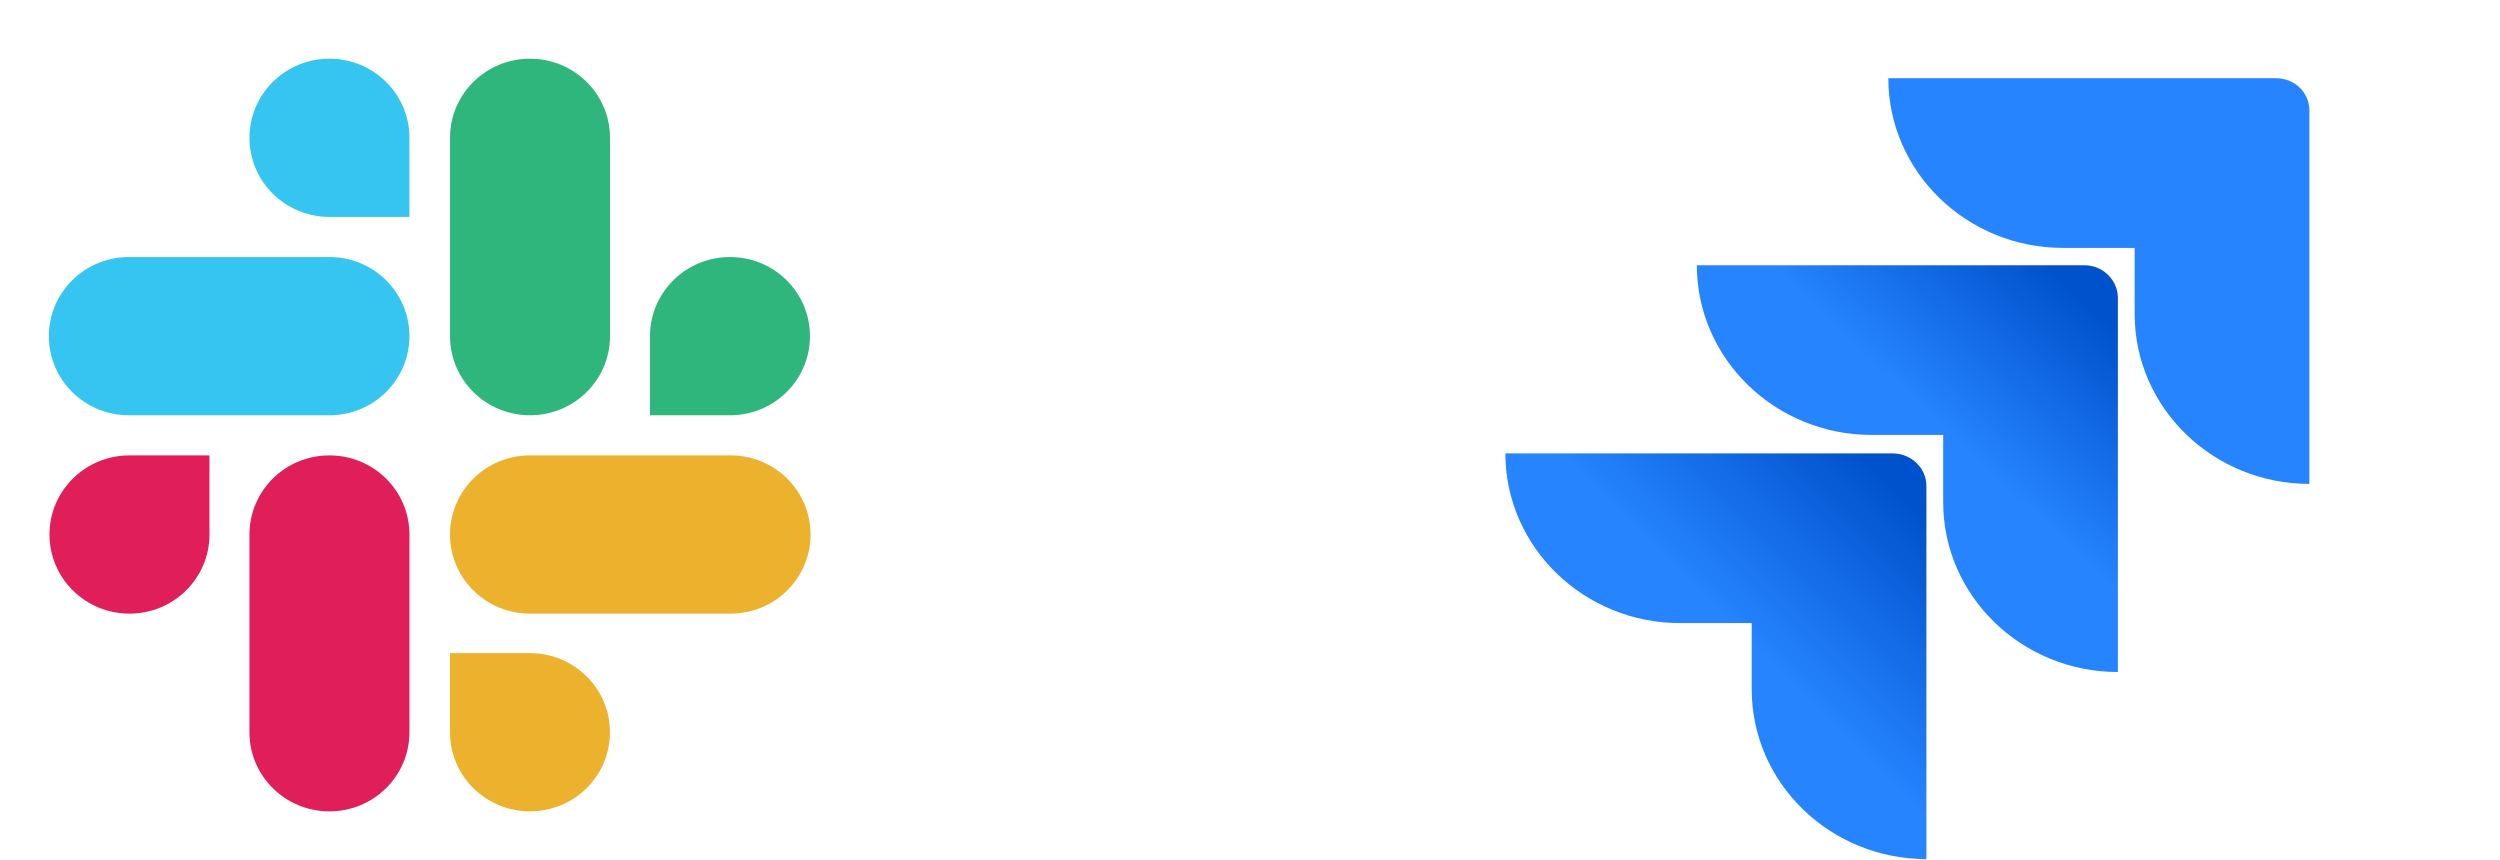
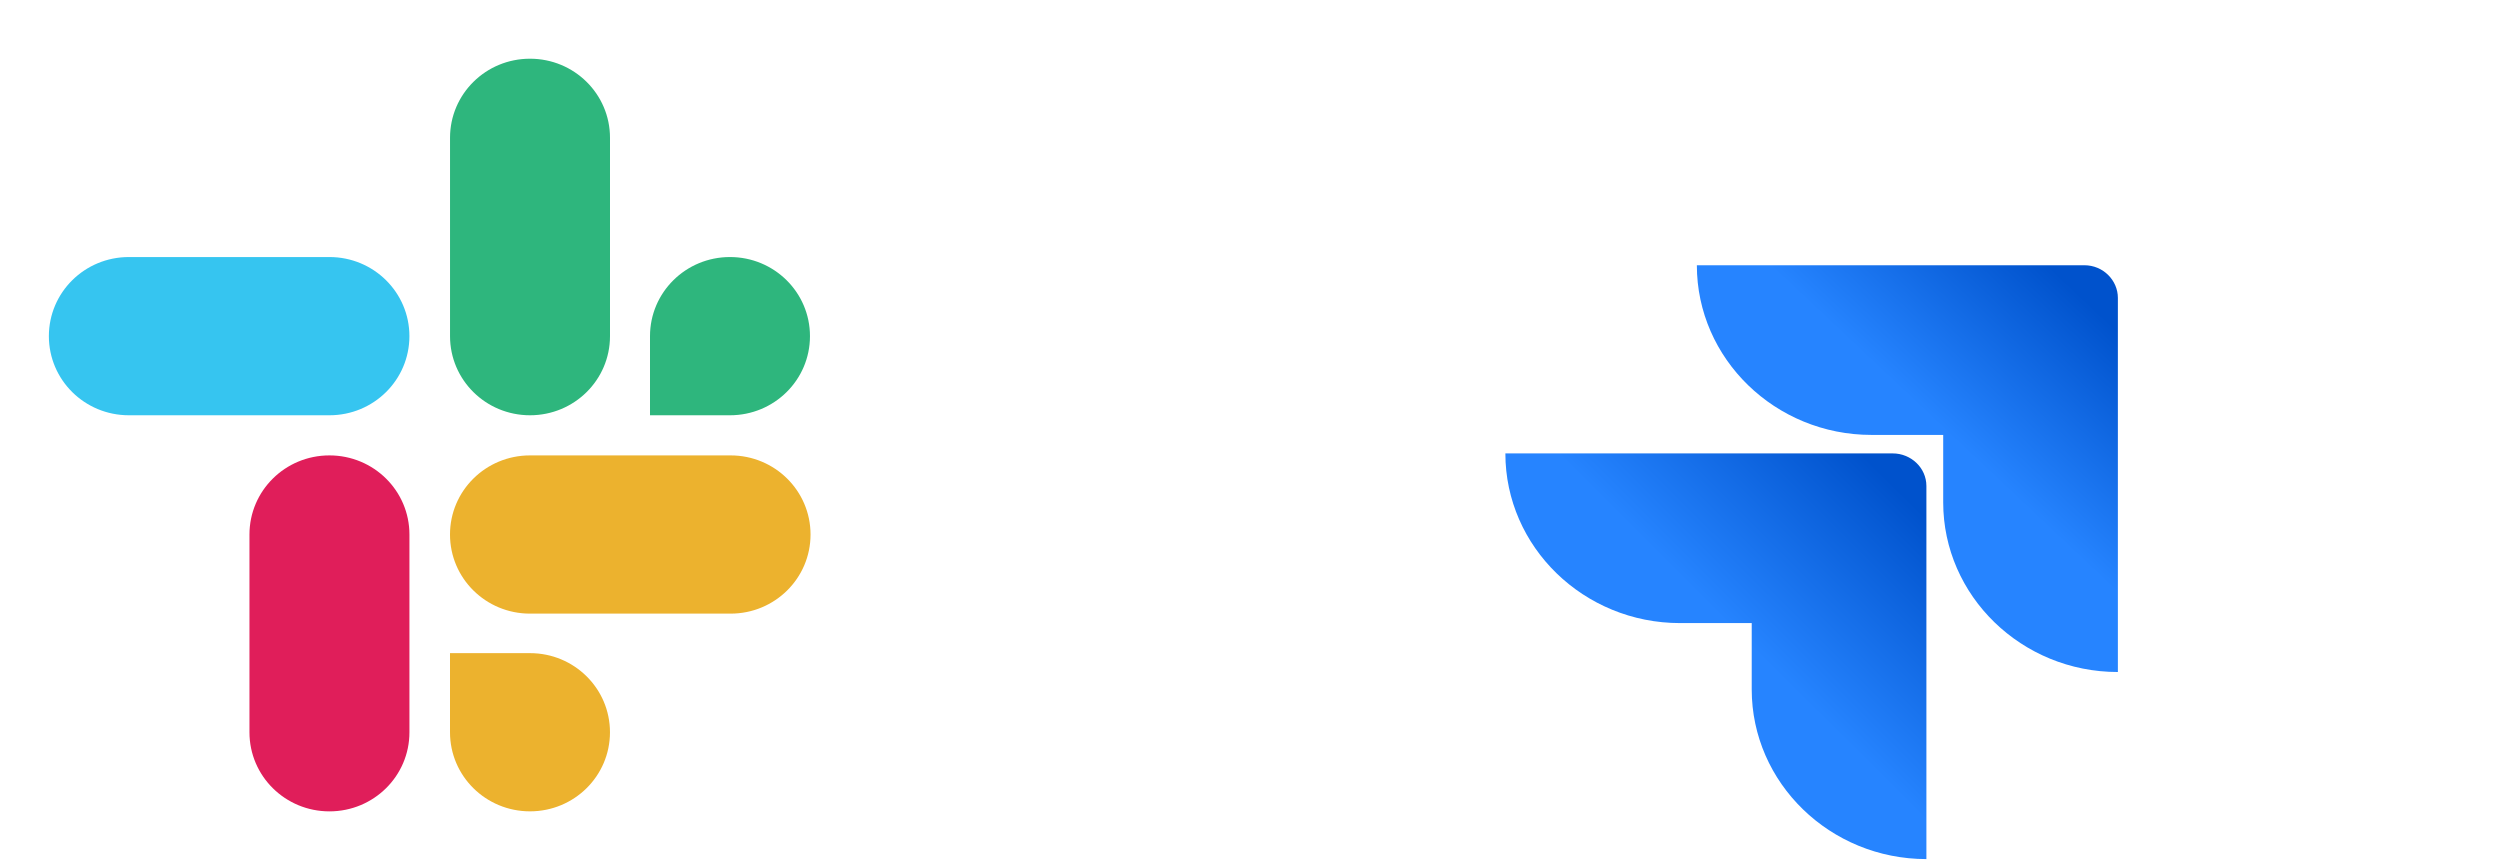
<svg xmlns="http://www.w3.org/2000/svg" width="93" height="32" viewBox="0 0 93 32" fill="none">
-   <path d="M7.792 19.884C7.792 21.512 6.462 22.827 4.816 22.827C3.171 22.827 1.841 21.512 1.841 19.884C1.841 18.257 3.171 16.941 4.816 16.941H7.792V19.884Z" fill="#E01E5A" />
-   <path d="M9.28 19.884C9.28 18.257 10.61 16.941 12.255 16.941C13.901 16.941 15.231 18.257 15.231 19.884V27.241C15.231 28.868 13.901 30.183 12.255 30.183C10.61 30.183 9.28 28.868 9.28 27.241V19.884Z" fill="#E01E5A" />
-   <path d="M12.256 8.069C10.61 8.069 9.28 6.754 9.28 5.126C9.28 3.499 10.61 2.184 12.256 2.184C13.901 2.184 15.231 3.499 15.231 5.126V8.069H12.256Z" fill="#36C5F0" />
+   <path d="M9.28 19.884C9.28 18.257 10.61 16.941 12.255 16.941C13.901 16.941 15.231 18.257 15.231 19.884V27.241C15.231 28.868 13.901 30.183 12.255 30.183C10.61 30.183 9.28 28.868 9.28 27.241Z" fill="#E01E5A" />
  <path d="M12.255 9.562C13.9 9.562 15.23 10.878 15.23 12.505C15.23 14.133 13.9 15.448 12.255 15.448H4.794C3.148 15.448 1.818 14.133 1.818 12.505C1.818 10.878 3.148 9.562 4.794 9.562H12.255Z" fill="#36C5F0" />
  <path d="M24.18 12.505C24.18 10.878 25.51 9.562 27.155 9.562C28.801 9.562 30.131 10.878 30.131 12.505C30.131 14.133 28.801 15.448 27.155 15.448H24.18V12.505Z" fill="#2EB67D" />
  <path d="M22.692 12.505C22.692 14.133 21.362 15.448 19.716 15.448C18.071 15.448 16.741 14.133 16.741 12.505V5.126C16.741 3.499 18.071 2.184 19.716 2.184C21.362 2.184 22.692 3.499 22.692 5.126V12.505Z" fill="#2EB67D" />
  <path d="M19.716 24.297C21.361 24.297 22.691 25.612 22.691 27.24C22.691 28.867 21.361 30.182 19.716 30.182C18.07 30.182 16.74 28.867 16.74 27.24V24.297H19.716Z" fill="#ECB22E" />
  <path d="M19.716 22.827C18.07 22.827 16.74 21.512 16.74 19.884C16.74 18.257 18.07 16.941 19.716 16.941H27.177C28.822 16.941 30.152 18.257 30.152 19.884C30.152 21.512 28.822 22.827 27.177 22.827H19.716Z" fill="#ECB22E" />
-   <path d="M84.659 2.91H70.246C70.246 6.39 73.162 9.222 76.744 9.222H79.41V11.69C79.41 15.169 82.326 18.001 85.909 18.001V4.124C85.909 3.436 85.367 2.91 84.659 2.91Z" fill="#2684FF" />
  <path d="M77.536 9.867H63.123C63.123 13.347 66.039 16.179 69.621 16.179H72.287V18.687C72.287 22.166 75.203 24.999 78.785 24.999V11.081C78.785 10.434 78.244 9.867 77.536 9.867Z" fill="url(#paint0_linear_3419_91588)" />
  <path d="M70.413 16.867H56C56 20.347 58.916 23.179 62.498 23.179H65.164V25.647C65.164 29.126 68.08 31.958 71.662 31.958V18.081C71.662 17.393 71.079 16.867 70.413 16.867Z" fill="url(#paint1_linear_3419_91588)" />
  <defs>
    <linearGradient id="paint0_linear_3419_91588" x1="78.479" y1="9.902" x2="72.535" y2="16.213" gradientUnits="userSpaceOnUse">
      <stop offset="0.176" stop-color="#0052CC" />
      <stop offset="1" stop-color="#2684FF" />
    </linearGradient>
    <linearGradient id="paint1_linear_3419_91588" x1="71.756" y1="16.914" x2="64.872" y2="23.81" gradientUnits="userSpaceOnUse">
      <stop offset="0.176" stop-color="#0052CC" />
      <stop offset="1" stop-color="#2684FF" />
    </linearGradient>
  </defs>
</svg>